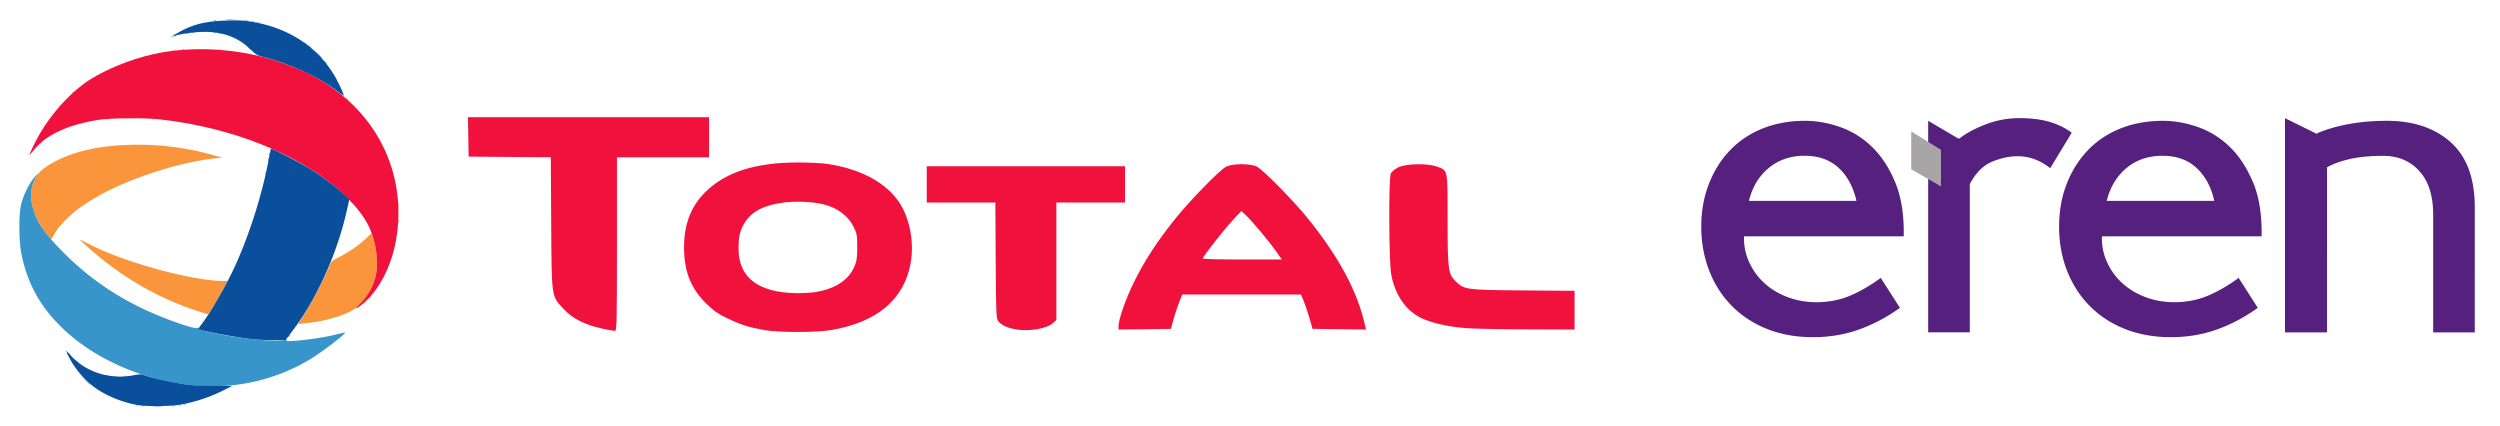
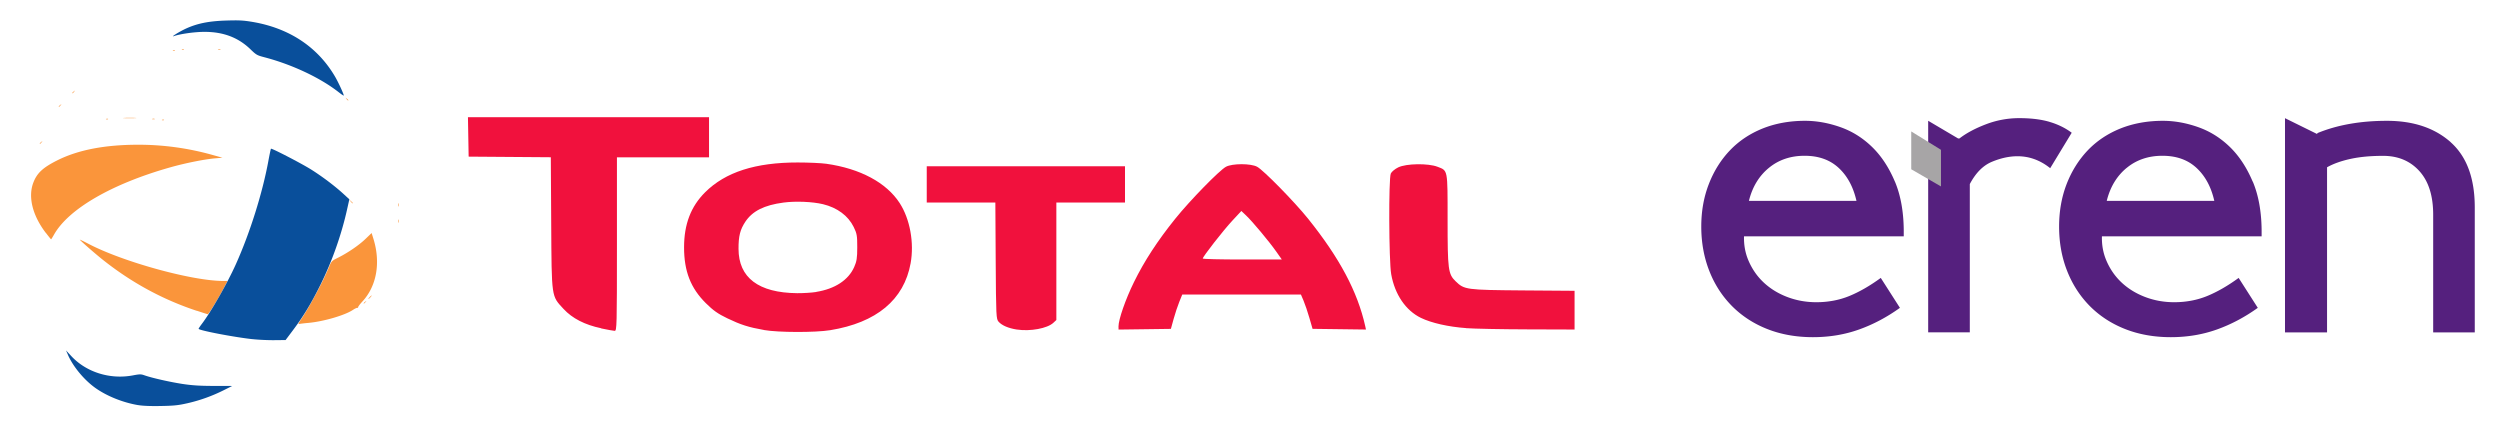
<svg xmlns="http://www.w3.org/2000/svg" viewBox="0 0 645 110">
  <path d="M456.35 43.33c2.53-2.09 5.61-3.14 9.23-3.14 3.62 0 6.55 1.04 8.81 3.14 2.25 2.09 3.77 4.93 4.58 8.50h-27.75c.88-3.57 2.59-6.41 5.13-8.50m32.52 3.50c-1.53-3.63-3.50-6.62-5.91-8.95-2.41-2.33-5.14-4.03-8.20-5.10-3.06-1.07-6.07-1.61-9.05-1.61-4.02 0-7.68.67-10.97 1.99-3.29 1.33-6.10 3.21-8.43 5.65-2.32 2.44-4.13 5.33-5.43 8.68-1.3 3.34-1.95 7.00-1.95 10.96 0 4.11.69 7.92 2.06 11.42 1.37 3.50 3.32 6.52 5.85 9.08 2.52 2.54 5.55 4.53 9.09 5.93 3.54 1.40 7.47 2.11 11.82 2.11 4.26 0 8.24-.67 11.94-2.00 3.7-1.33 7.19-3.19 10.49-5.57l-4.94-7.72c-2.81 2.05-5.53 3.61-8.14 4.68-2.61 1.06-5.45 1.59-8.50 1.59-2.65 0-5.17-.46-7.54-1.37-2.37-.91-4.40-2.18-6.09-3.78-1.69-1.60-2.99-3.51-3.92-5.73-.79-1.9-1.15-3.94-1.09-6.12h41.21v-1.55h-.00c-.04-4.85-.80-9.05-2.28-12.57M548.67 43.33c2.53-2.09 5.61-3.14 9.23-3.14 3.62 0 6.55 1.04 8.81 3.14 2.25 2.09 3.78 4.93 4.58 8.50h-27.75c.88-3.57 2.59-6.41 5.12-8.50m32.52 3.50c-1.53-3.63-3.50-6.62-5.91-8.95-2.41-2.33-5.14-4.03-8.20-5.10-3.05-1.07-6.07-1.61-9.04-1.61-4.02 0-7.68.67-10.98 1.99-3.29 1.33-6.10 3.21-8.43 5.65-2.31 2.44-4.13 5.33-5.43 8.68-1.29 3.34-1.94 7.00-1.94 10.96 0 4.11.68 7.92 2.06 11.42 1.37 3.50 3.33 6.52 5.85 9.08 2.52 2.54 5.55 4.53 9.09 5.93 3.54 1.40 7.48 2.11 11.82 2.11 4.26 0 8.24-.67 11.94-2.00 3.7-1.33 7.19-3.19 10.5-5.57l-4.94-7.72c-2.81 2.05-5.53 3.61-8.14 4.68-2.61 1.06-5.45 1.59-8.50 1.59-2.65 0-5.17-.46-7.54-1.37-2.37-.91-4.40-2.18-6.09-3.78-1.68-1.60-2.99-3.51-3.91-5.73-.79-1.9-1.15-3.94-1.09-6.12h41.20v-1.55h-.00c-.04-4.85-.80-9.05-2.28-12.57M632.30 36.7c-4.14-3.68-9.63-5.53-16.47-5.53-6.84 0-12.83 1.06-17.98 3.19v.23l-8.32-4.10v55.27h10.85V43.16c1.61-.91 3.62-1.63 6.03-2.16 2.41-.53 5.23-.79 8.44-.79 3.86 0 6.98 1.31 9.35 3.93 2.37 2.62 3.56 6.37 3.56 11.24v30.38h10.73V53.51c0-7.52-2.07-13.12-6.21-16.81M528.82 31.45c-2.17-.64-4.78-.97-7.84-.97a23.92 23.92 0 0 0-8.62 1.59c-2.77 1.06-5.05 2.28-6.82 3.65h-.35l-7.72-4.56v54.59h10.74v-38.26c1.53-2.89 3.43-4.81 5.73-5.76 2.29-.95 4.48-1.42 6.57-1.42 3.05 0 5.87 1.02 8.44 3.08l5.55-9.14c-1.61-1.21-3.50-2.15-5.67-2.79" fill="#55207e" />
  <path d="M493.10 33.91v9.76l7.67 4.43V38.65z" fill="#a7a5a6" />
  <path d="M378.26 84.65c-4.58-.33-8.95-1.32-11.67-2.64-3.92-1.91-6.73-6.04-7.66-11.26-.60-3.39-.69-24.69-.10-25.98.21-.47 1.06-1.17 1.92-1.59 2.06-1.00 7.71-1.09 10.14-.15 2.68 1.03 2.59.54 2.59 13.61 0 12.94.14 14.07 2.08 15.94 2.24 2.17 2.66 2.23 17.39 2.35l13.29.10v9.99l-12.12-.04c-6.66-.02-13.80-.16-15.86-.31zm-48.98-19.73c-1.80-2.57-6.15-7.78-7.78-9.32l-1.23-1.17-2.33 2.50c-2.34 2.52-7.63 9.29-7.63 9.77 0 .14 4.59.25 10.20.25h10.20zm-40.71 19.30c0-1.78 1.81-6.99 3.98-11.41 2.66-5.43 6.11-10.72 10.67-16.38 3.79-4.71 11.41-12.52 13.09-13.41 1.64-.87 6.37-.88 8.02-.00 1.63.86 9.62 9.01 13.16 13.41 8.15 10.17 12.74 18.80 14.73 27.67l.20.92-6.89-.09-6.89-.09-.81-2.80c-.44-1.54-1.12-3.53-1.50-4.43l-.69-1.62H305.02l-.76 1.88c-.42 1.03-1.08 3.02-1.47 4.43l-.70 2.55-6.75.09-6.75.09zm-26.24.80c-2.14-.33-3.83-1.05-4.68-2.00-.64-.72-.67-1.29-.76-15.76l-.09-15.01h-17.7v-9.36h51.15v9.36h-17.71V82.56l-.76.71c-1.55 1.46-5.98 2.28-9.43 1.75zM155.1 84.69c-4.21-.88-7.46-2.55-9.71-4.99-3.16-3.42-3.06-2.68-3.18-22.17l-.10-16.96-10.60-.08-10.6-.08-.09-5.09-.09-5.09h62.20v10.36H159.17v22.4c0 21.11-.03 22.39-.58 22.37-.32-.01-1.89-.3-3.49-.63zm55.49-9.38c4.84-.78 8.29-3.04 9.79-6.41.65-1.46.79-2.33.79-5.10.00-2.99-.08-3.54-.92-5.24-1.42-2.90-4.24-4.99-7.92-5.88-2.69-.65-7.09-.83-10.17-.42-5.00.66-8.04 2.19-9.88 4.97-1.33 2.02-1.75 3.68-1.74 6.96.01 7.46 5.15 11.35 15.12 11.45 1.56.01 3.78-.12 4.94-.31zm-13.46 9.83c-4.02-.71-6.03-1.36-9.47-3.01-2.45-1.18-3.64-2.02-5.54-3.90-3.93-3.89-5.64-8.27-5.63-14.43.00-5.96 1.76-10.54 5.44-14.20 5.23-5.20 12.97-7.69 23.89-7.68 2.75.00 6.06.15 7.35.33 8.77 1.24 15.53 4.87 18.95 10.15 2.66 4.11 3.77 10.24 2.82 15.52-1.7 9.42-8.8 15.33-20.75 17.27-3.88.63-13.43.60-17.07-.04z" fill="#f1113d" />
  <path d="M77.72 82.33c2.16-3.20 5.52-9.50 7.15-13.41.65-1.55.69-1.60 2.30-2.41 2.6-1.30 5.45-3.25 7.15-4.89l1.56-1.50.48 1.55c1.88 6.11.82 12.13-2.85 16.10-.72.77-1.23 1.5-1.14 1.60.09.10.06.12-.07.05s-.69.16-1.24.53c-2.09 1.40-7.62 3.01-11.55 3.36-.89.08-1.87.19-2.16.25-.50.10-.47.02.37-1.23zm-26.95-2.14c-8.79-2.90-16.88-7.30-24.31-13.22-2.06-1.64-5.93-5.03-5.85-5.13.03-.03 1.04.45 2.24 1.08 8.83 4.63 26.70 9.56 34.68 9.56h1.19l-1.17 2.19c-1.46 2.74-3.73 6.42-3.94 6.40-.08-.00-1.36-.41-2.83-.9zm43.07-1.96c0-.04.18-.23.40-.40.37-.29.37-.28.08.08-.30.38-.49.51-.49.32zm1.51-1.54c.23-.25.47-.46.53-.46.06 0-.07.21-.30.46-.23.25-.47.46-.53.46-.06 0 .07-.21.30-.46zM11.82 60.09C8.39 55.6 7.20 50.82 8.59 47.15c.94-2.48 2.43-3.88 6.09-5.73 5.43-2.74 12.32-4.08 21.03-4.08 6.42 0 12.84.88 18.99 2.60l2.69.75-1.97.17c-2.72.24-7.64 1.23-11.40 2.29-15.12 4.26-26.33 10.74-30.08 17.38-.38.67-.72 1.22-.76 1.22-.03 0-.65-.76-1.35-1.68zm90.91-3.08c.00-.38.05-.51.11-.28.05.22.05.54-.00.69-.06.15-.11-.02-.10-.41zm0-4.19c.00-.38.05-.51.11-.28.05.22.05.54-.00.69-.06.15-.11-.02-.10-.41zm-12.29-.87l-.44-.52.52.44c.28.24.52.48.52.52 0 .18-.18.04-.60-.44zm-80.18-14.93c0-.04.18-.23.40-.40.37-.29.37-.28.08.08-.30.38-.49.51-.49.32zm31.61-6.12c.16-.06.36-.05.44.01.07.07-.06.13-.30.12-.27-.01-.32-.06-.14-.14zm-14.43-.23c.16-.06.36-.05.44.01.07.07-.06.13-.30.12-.27-.01-.32-.06-.14-.14zm11.86.00a.89.89 0 0 1 .58 0c.16.06.03.11-.29.11-.32 0-.45-.05-.29-.11zm-7.20-.25a28.36 28.36 0 0 1 2.79.00c.73.04.07.08-1.46.08-1.53 0-2.13-.03-1.33-.08zm-16.94-2.94c0-.04.18-.23.40-.40.37-.29.37-.28.08.08-.30.38-.49.51-.49.32zM89.39 25.52c-.29-.37-.28-.37.08-.08.22.17.40.36.40.40 0 .19-.19.06-.49-.31zm-70.74-1.54c0-.04.18-.23.40-.40.37-.29.37-.28.08.08-.30.38-.49.51-.49.32zm26.03-11.01c.16-.06.37-.06.44.01.07.07-.06.13-.30.12-.27-.01-.32-.06-.14-.14zm2.32-.23c.16-.06.37-.06.44.01.07.07-.06.13-.30.12-.27-.01-.32-.06-.14-.14zm9.29.00a.89.89 0 0 1 .58 0c.16.06.03.11-.29.11-.32 0-.45-.05-.29-.11z" fill="#fa953b" />
-   <path d="M39.65 104.91a17.03 17.03 0 0 1 2.21 0c.60.04.11.08-1.10.08-1.21 0-1.71-.04-1.10-.08zm-3.14-.21a.89.89 0 0 1 .58 0c.16.06.03.11-.29.11-.32 0-.45-.05-.29-.11zm7.91 0a.89.89 0 0 1 .58 0c.16.06.03.11-.29.11-.32 0-.45-.05-.29-.11zm-9.29-.23c.16-.06.36-.05.44.01.07.07-.06.13-.30.12-.27-.01-.32-.06-.14-.14zm11.17 0c.16-.06.36-.05.44.01.07.07-.06.13-.30.12-.27-.01-.32-.06-.14-.14zm1.16-.23c.16-.06.36-.05.44.01.07.07-.06.13-.30.12-.27-.01-.32-.06-.14-.14zm3.53-4.73c-13.70-1.08-27.1-6.94-35.62-15.58-5.29-5.37-8.21-10.78-9.81-18.22-.70-3.27-.76-10.32-.11-12.98.62-2.54 2.22-5.69 3.64-7.21.82-.88 1.01-1.01.58-.42-1.59 2.23-2.06 5.09-1.32 8.04 1.01 4.01 2.97 6.93 8.07 12.05 5.73 5.75 11.83 10.15 19.20 13.85 5.73 2.88 14.82 6.13 15.52 5.55.24-.20.29-.18.18.08-.22.58 7.64 2.19 14.03 2.86 4.03.42 8.00.45 8.40.05.23-.23.26-.21.14.09-.13.34.07.37 1.90.27 2.91-.15 7.94-.90 10.66-1.58 1.28-.32 2.43-.58 2.56-.57.62.01-5.87 5.01-8.84 6.81a49.03 49.03 0 0 1-29.21 6.92zm-29.34-1.80l-1.50-1.57 1.57 1.50c1.46 1.4 1.67 1.63 1.50 1.63-.03 0-.74-.70-1.57-1.57zm7.51-.68a1.91 1.91 0 0 1 .81 0c.22.05.04.10-.40.10-.44 0-.63-.04-.40-.10zm2.79 0a1.91 1.91 0 0 1 .81 0c.22.05.04.10-.40.10-.44 0-.63-.04-.40-.10zm-4.52-.23c.16-.06.36-.05.44.01.07.07-.06.13-.30.12-.27-.01-.32-.06-.14-.14zm-7.77-3.62l-.44-.52.52.44c.49.41.63.60.44.60-.04 0-.28-.23-.52-.52zm-1.73-1.69c-.23-.28-.33-.3-.49-.05-.13.21-.19.22-.19.02-.00-.50.39-.53.81-.06.22.25.36.46.29.46s-.25-.16-.42-.36zm56.35-4.61c0-.04.18-.23.40-.40.36-.29.37-.28.08.08-.30.38-.49.51-.49.32zM68.48 44.65c.01-.27.06-.32.14-.14.06.16.05.36-.01.44-.07.07-.13-.06-.12-.30zm.69-3.49c.01-.27.06-.32.14-.14.06.16.06.36-.01.44-.07.07-.13-.06-.12-.30zm.23-1.39c.01-.27.06-.32.14-.14.06.16.06.36-.01.44-.07.07-.13-.06-.12-.30zm14.38-23.78c-.29-.37-.28-.37.08-.08.38.30.51.49.32.49-.04 0-.23-.18-.40-.40zm-1.95-2.21l-1.15-1.22 1.22 1.15c.67.63 1.22 1.18 1.22 1.22 0 .17-.21-.02-1.29-1.15zm-17.82-1.51l-.56-.64.64.56c.35.31.64.59.64.64 0 .18-.18.03-.71-.56zm15.71-.35l-.44-.52.52.44c.49.41.63.60.44.60-.04 0-.28-.23-.52-.52zm-1.05-.81c-.29-.37-.28-.37.08-.08.38.30.51.49.32.49-.04 0-.23-.18-.40-.40zM44.21 9.47c.16-.06.36-.05.44.01.07.07-.06.13-.30.12-.27-.01-.32-.06-.14-.14zm.63-.29c-.07-.12-.01-.29.13-.38.16-.1.21-.06.11.08-.08.13-.02.30.13.36.21.08.21.12.01.13a.48.48 0 0 1-.41-.19zm3.32-.64c.16-.06.36-.06.44.01.07.07-.06.13-.30.12-.27-.01-.32-.06-.14-.14zm8.38 0c.16-.06.37-.06.44.01.07.07-.06.13-.30.12-.27-.01-.32-.06-.14-.14zm-6.99-.22a.89.89 0 0 1 .58 0c.16.06.02.11-.29.11s-.45-.05-.29-.11zm5.58 0a.89.89 0 0 1 .58 0c.16.06.03.11-.29.11-.32 0-.45-.05-.29-.11zm-2.67-.24c.22-.05.54-.05.69.00.15.06-.02.11-.41.10-.38-.00-.51-.05-.28-.11zM66.33 5.74c.16-.06.36-.05.44.01.07.07-.06.13-.30.12-.27-.01-.32-.06-.14-.14zm-1.41-.22a.89.89 0 0 1 .58 0c.16.06.02.11-.29.11s-.45-.05-.29-.11zm-9.77-.23a.89.89 0 0 1 .58 0c.16.06.03.11-.29.11-.32 0-.45-.05-.29-.11zm8.14 0a.89.89 0 0 1 .58 0c.16.06.02.11-.29.11s-.45-.05-.29-.11zm-5.00-.25a17.03 17.03 0 0 1 2.21 0c.60.04.11.08-1.10.08-1.21 0-1.71-.03-1.10-.08z" fill="#3795ca" />
-   <path d="M93.05 78.21c1.99-1.99 3.34-4.51 3.95-7.35.72-3.4.04-8.31-1.67-12.09-2.22-4.88-7.83-10.50-14.93-14.97-10.90-6.85-24.33-11.31-39.18-13.01-3.73-.42-12.61-.35-15.71.12-7.75 1.19-13.43 3.77-16.52 7.49-.63.75-1.23 1.48-1.34 1.60-.28.33.44-1.35 1.39-3.24 2.9-5.76 7.54-11.36 12.51-15.09 4.13-3.10 11.57-6.28 18.07-7.71 9.95-2.20 21.78-1.51 32.02 1.84 7.47 2.45 13.00 5.50 17.92 9.87 10.50 9.32 15.14 22.96 12.52 36.79-1.23 6.51-4.45 12.58-8.39 15.84-1.99 1.64-2.32 1.59-.64-.09z" fill="#f1113d" />
  <path d="M35.51 104.50c-3.91-.68-8.00-2.34-10.92-4.42-2.85-2.03-5.69-5.44-7.01-8.41l-.55-1.26 1.41 1.51c3.86 4.13 9.99 6.04 15.84 4.93 1.82-.34 2.09-.34 3.02-.01 1.89.67 6.58 1.73 9.87 2.23 2.46.37 4.41.49 8 .50l4.74.01-2.18 1.09a41.26 41.26 0 0 1-9.39 3.37c-2.35.53-3.43.65-6.86.71-2.77.05-4.67-.03-5.95-.25zm29.58-17c-4.82-.53-13.85-2.27-13.85-2.67 0-.09.35-.62.78-1.19 2.4-3.14 6.65-10.59 8.87-15.55 3.61-8.05 6.81-18.23 8.34-26.51.31-1.70.62-3.15.68-3.21.18-.18 7.8 3.76 10.34 5.35 2.86 1.79 6.12 4.26 8.29 6.24l1.59 1.46-.62 2.77c-1.44 6.42-3.85 13.24-6.75 19.11-2.44 4.94-4.44 8.24-7.21 11.94l-1.87 2.49-2.90.03c-1.59.02-4.16-.10-5.69-.27zm22.46-63.58c-4.76-3.78-12.13-7.26-19.34-9.15-1.89-.49-2.1-.61-3.62-2.08-3.14-3.02-6.97-4.47-11.82-4.47-2.50-.00-6.16.50-7.95 1.11-.90.30 1.47-1.17 3.08-1.92 2.96-1.36 5.94-1.97 10.46-2.11 3.35-.10 4.39-.05 6.83.36 9.49 1.62 16.82 6.50 21.28 14.16.91 1.57 2.34 4.71 2.21 4.84-.04.04-.55-.28-1.12-.74z" fill="#094f9b" />
</svg>